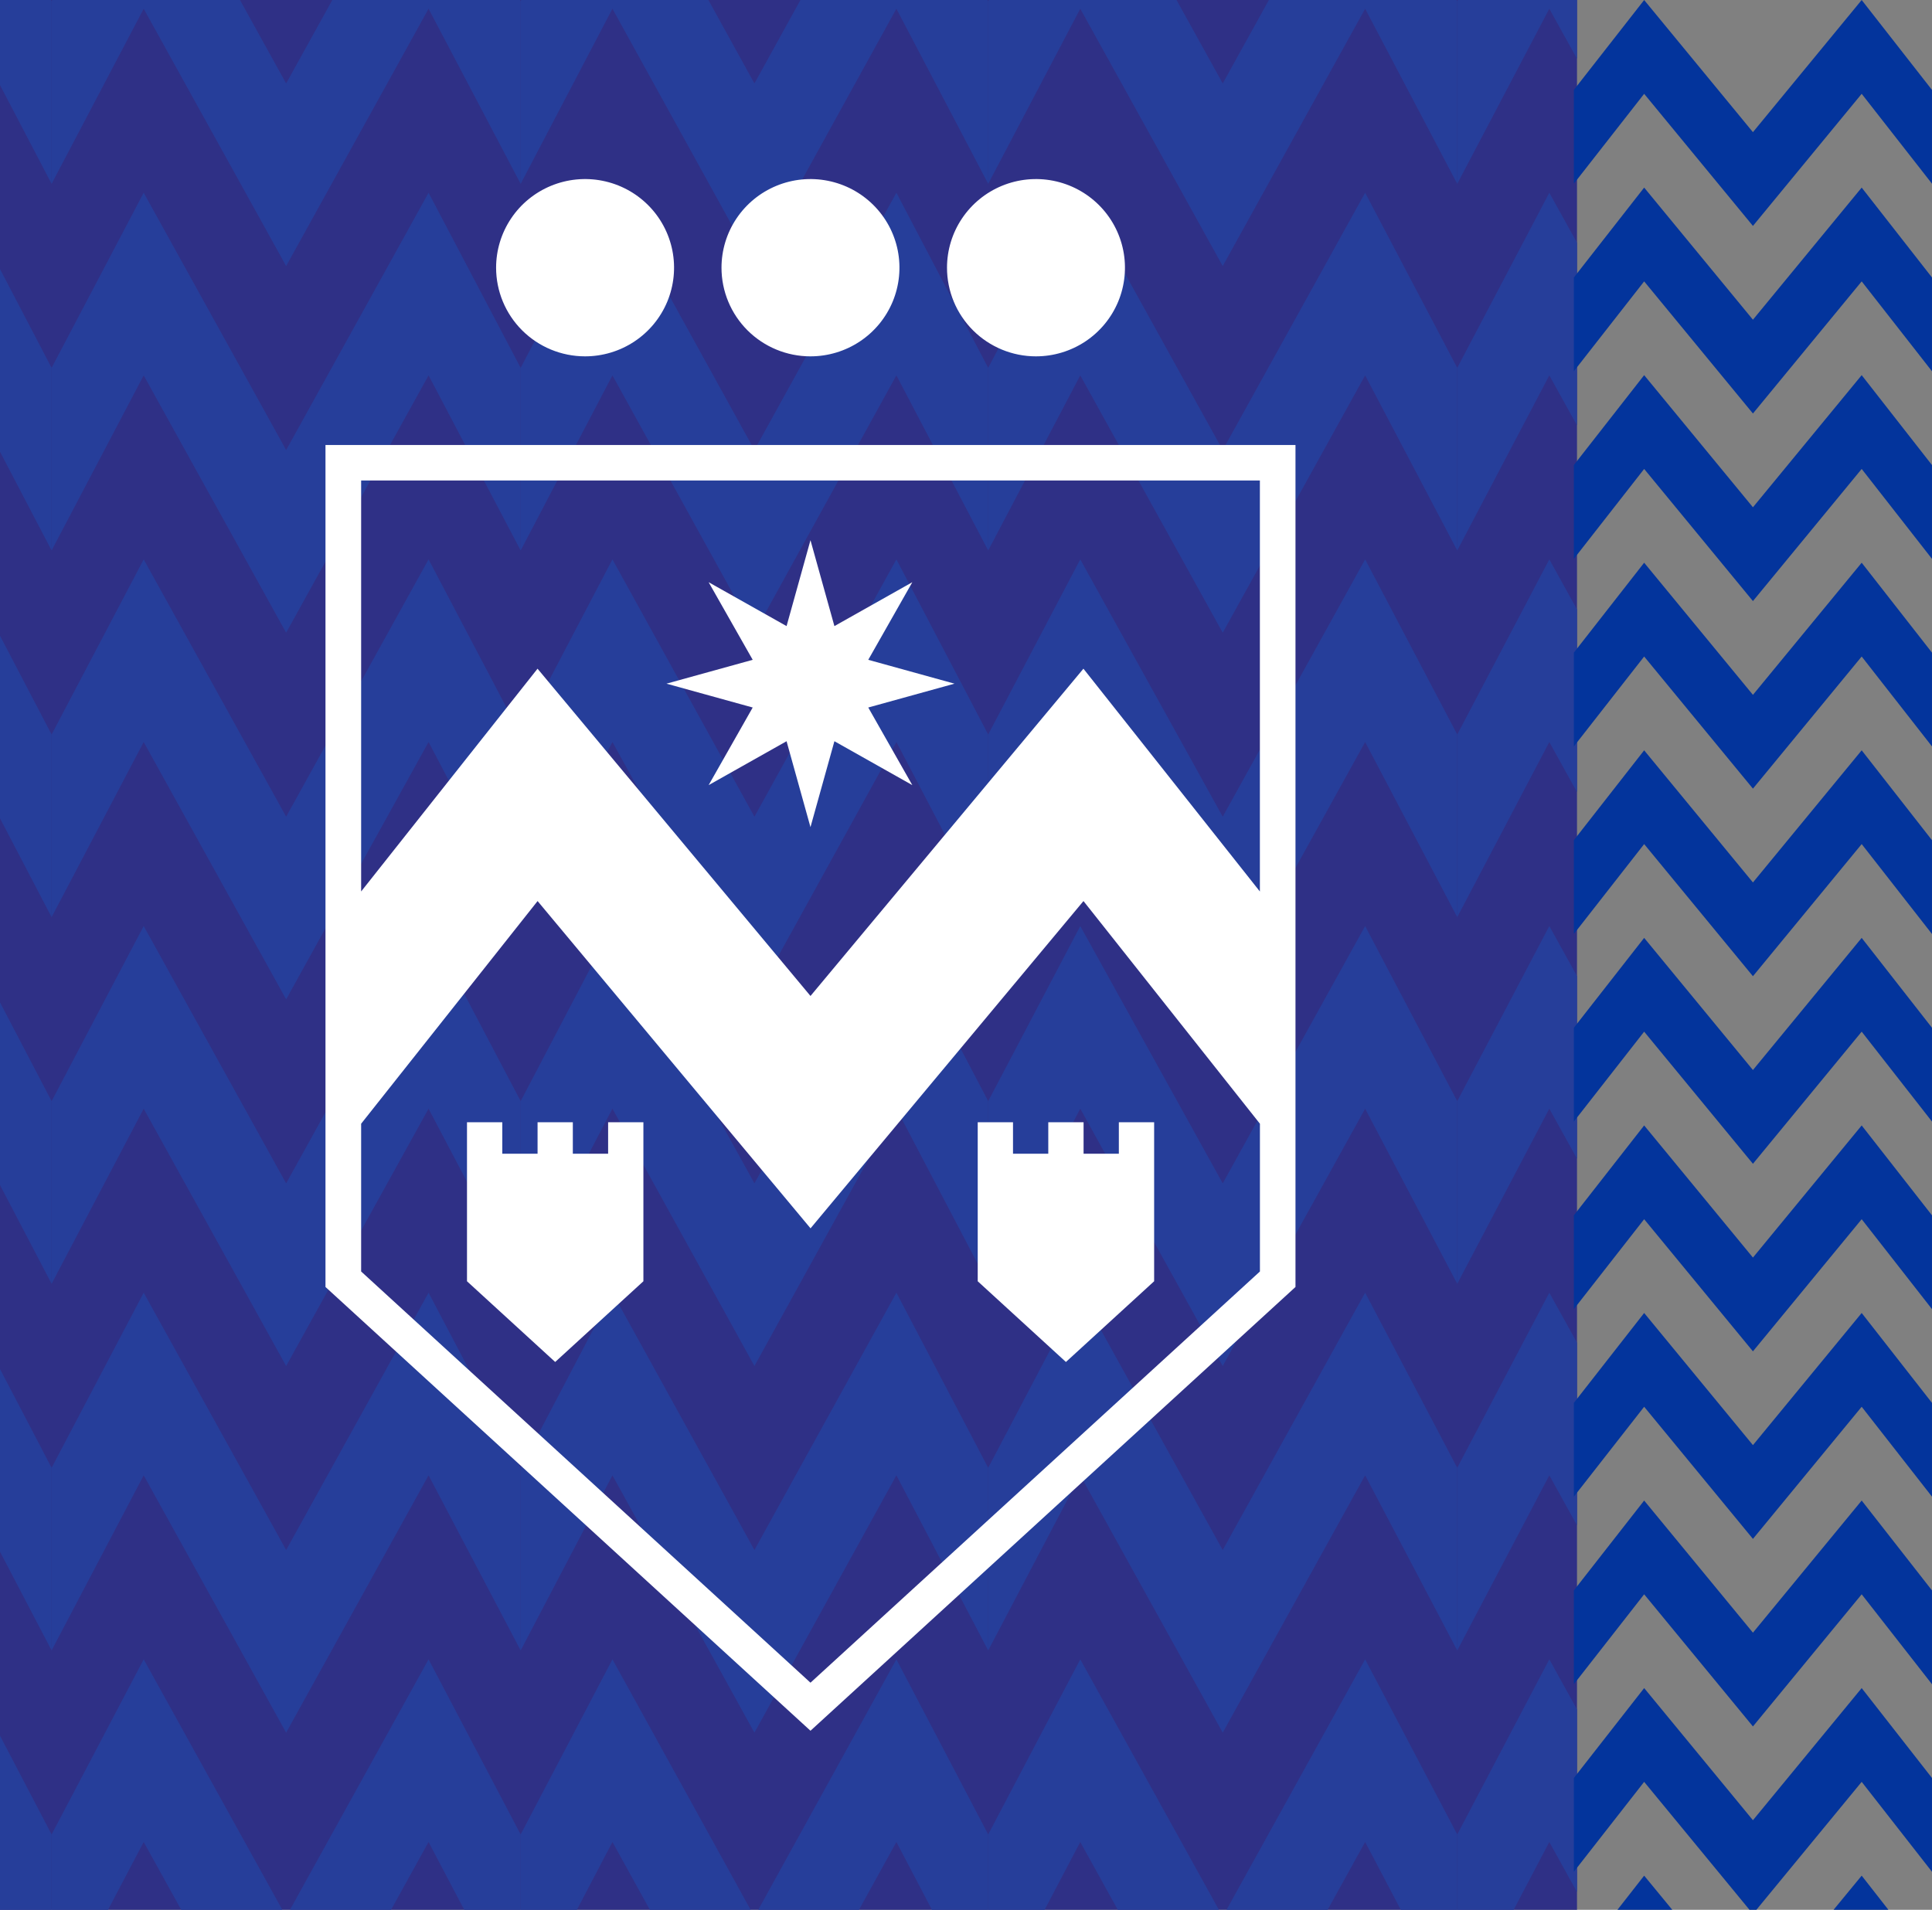
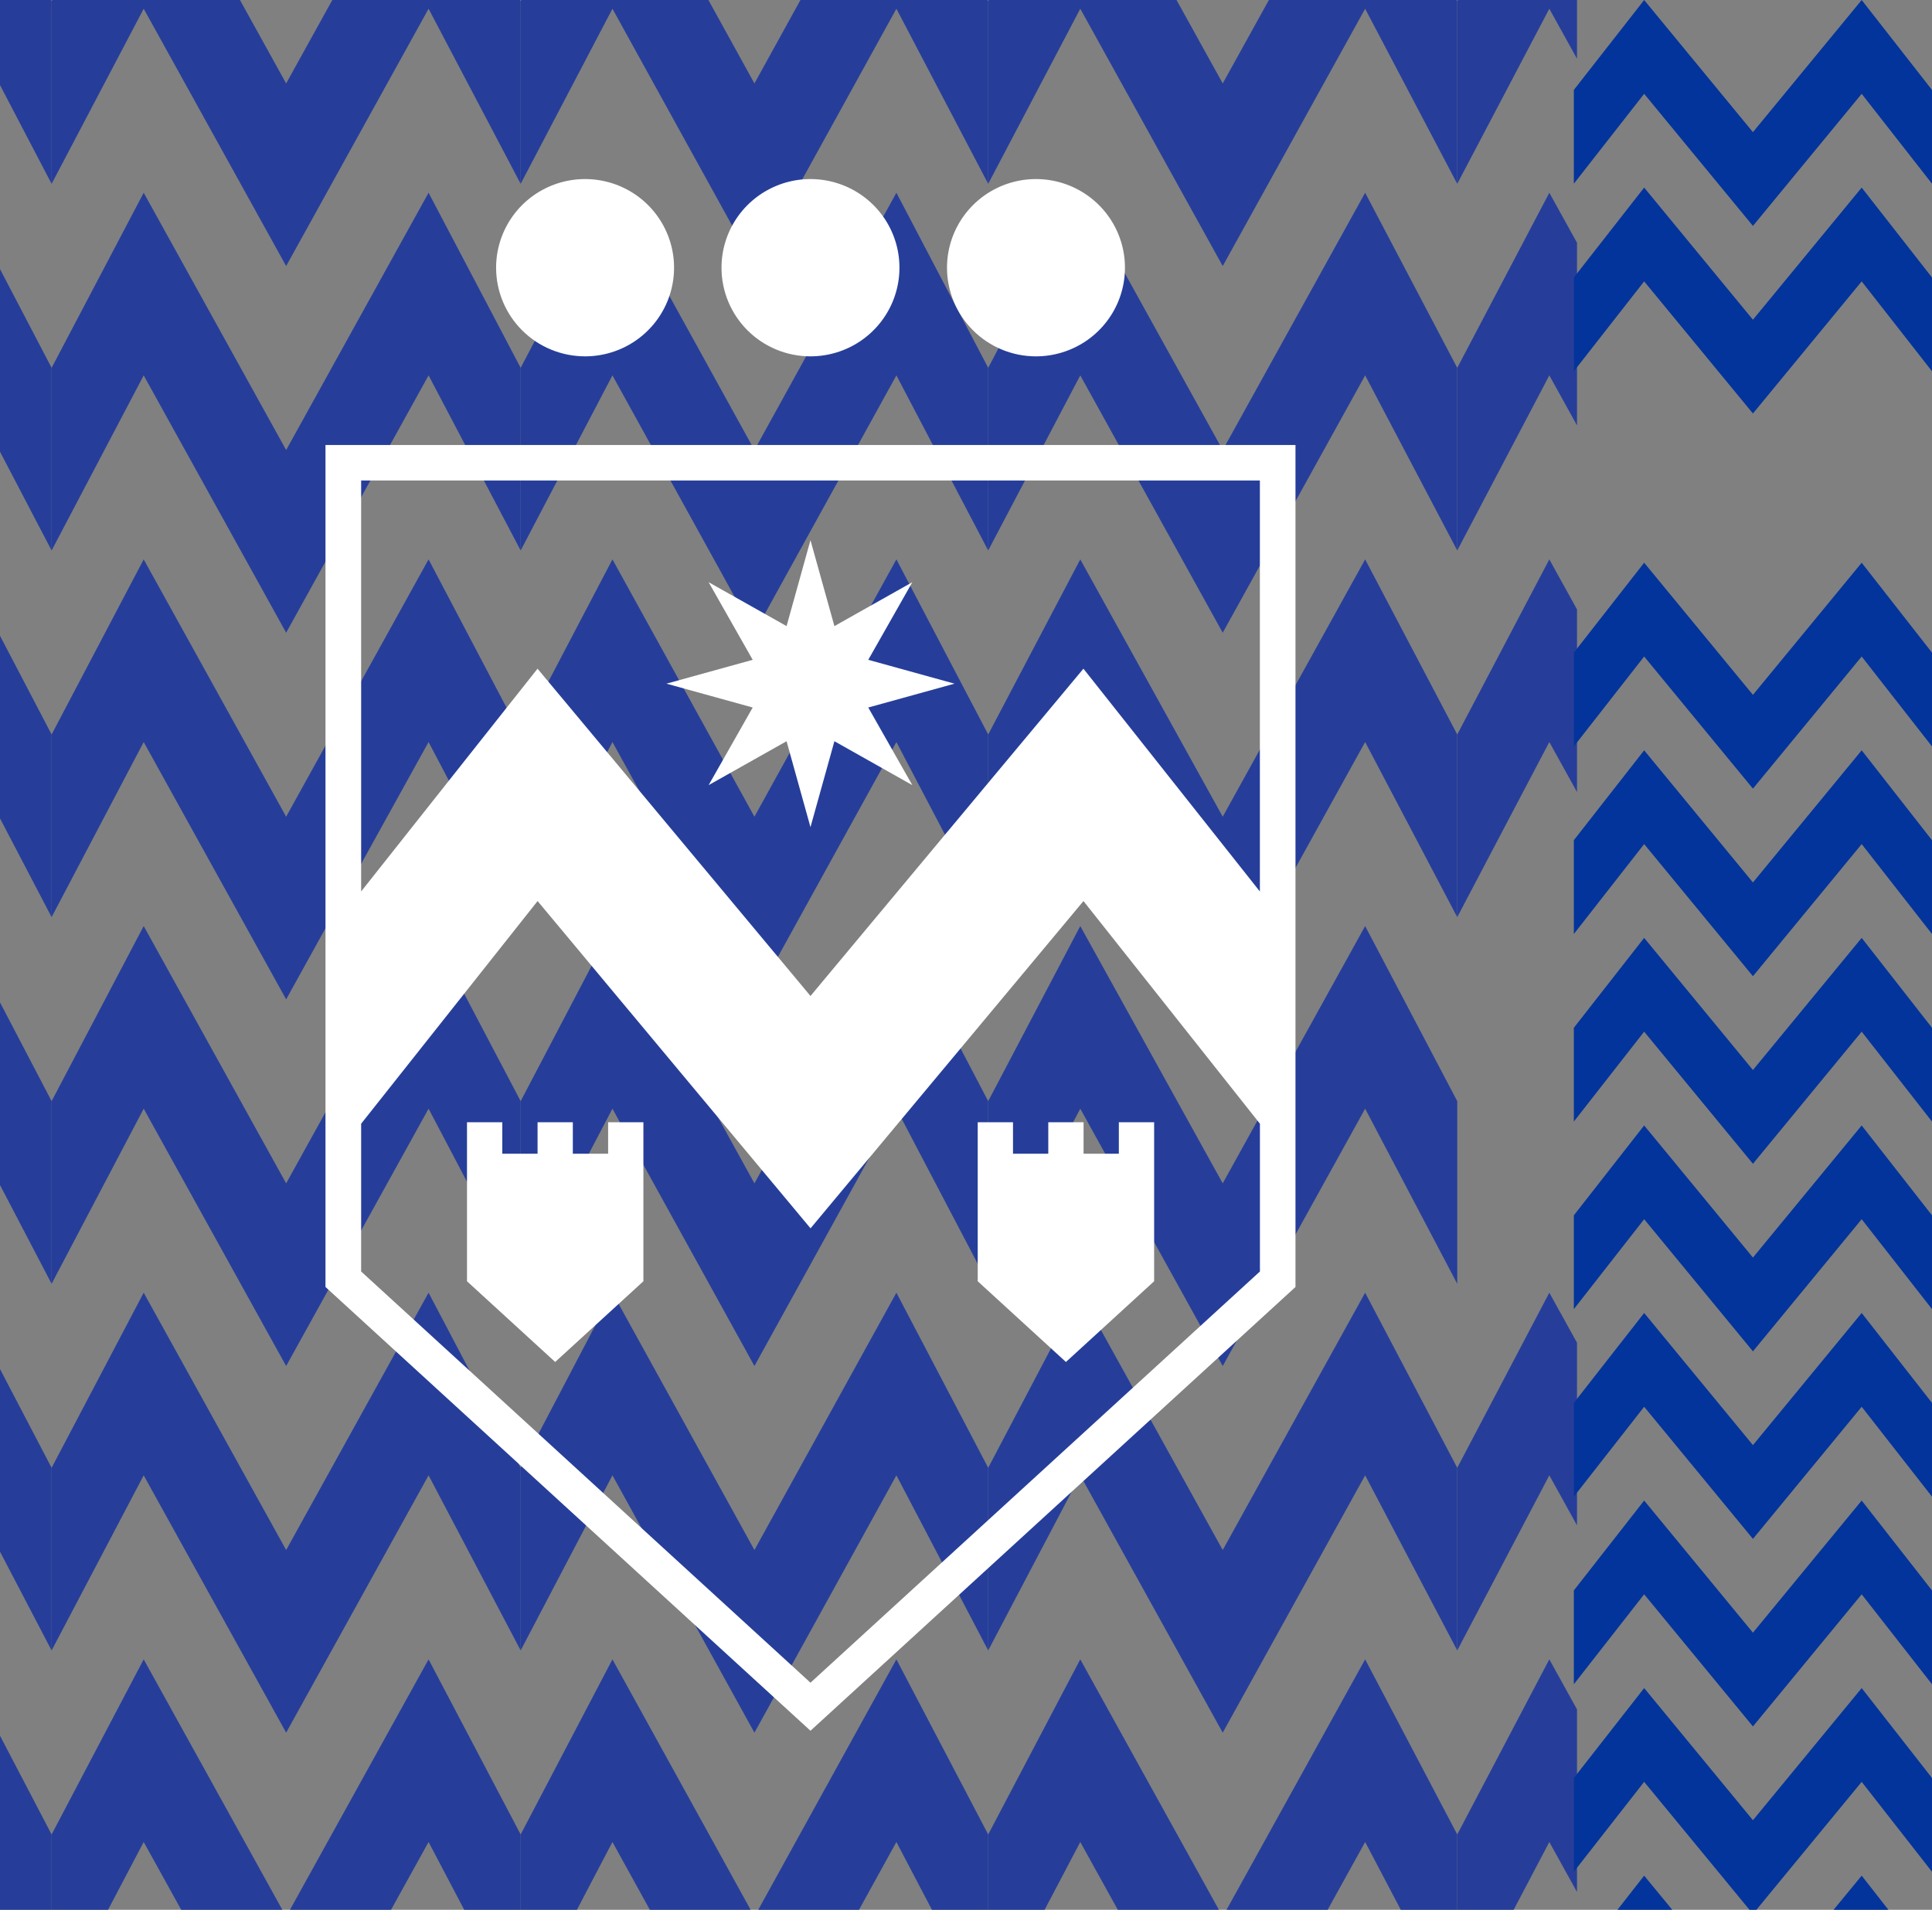
<svg xmlns="http://www.w3.org/2000/svg" xml:space="preserve" width="34.254mm" height="33.867mm" version="1.1" style="shape-rendering:geometricPrecision; text-rendering:geometricPrecision; image-rendering:optimizeQuality; fill-rule:evenodd; clip-rule:evenodd" viewBox="0 0 2436.66 2409.09">
  <rect x="0" y="0" width="2436.66" height="2409.09" fill="#808080" stroke="none" />
  <defs>
    <style type="text/css"> .fil2 {fill:none} .fil3 {fill:#03349C} .fil1 {fill:#263E9A} .fil4 {fill:white} .fil0 {fill:#2F3086;fill-rule:nonzero} </style>
    <clipPath id="id0">
      <path d="M-0 2409.09l1988.94 0 0 -2409.09 -1988.94 0 0 2409.09z" />
    </clipPath>
    <clipPath id="id1">
      <path d="M1984.96 2409.09l451.71 0 0 -2409.09 -451.71 0 0 2409.09z" />
    </clipPath>
    <clipPath id="id2">
      <path d="M410.5 2183.24l1223.37 0 0 -1957.38 -1223.37 0 0 1957.38z" />
    </clipPath>
  </defs>
  <g id="Слой_x0020_1">
    <g> </g>
    <g style="clip-path:url(#id0)">
      <g>
-         <rect class="fil0" x="-0" y="-0" width="1988.95" height="2409.1" />
        <polygon class="fil1" points="-407.27,2093.18 -522.65,2314.06 -522.65,2544.43 -407.27,2323.57 -233.46,2639.64 -224.08,2639.64 -50.31,2323.57 65.09,2544.44 65.09,2314.07 -50.31,2093.18 -228.78,2417.79 " />
        <polygon class="fil1" points="-407.27,1630.66 -522.65,1851.54 -522.65,2081.92 -407.27,1861.05 -228.78,2185.65 -50.31,1861.05 65.09,2081.93 65.09,1851.54 -50.31,1630.66 -228.78,1955.26 " />
        <polygon class="fil1" points="-407.27,1168.15 -522.65,1389.03 -522.65,1619.41 -407.27,1398.54 -228.78,1723.15 -50.31,1398.54 65.09,1619.42 65.09,1389.03 -50.31,1168.15 -228.78,1492.72 " />
        <polygon class="fil1" points="-407.27,705.63 -522.65,926.51 -522.65,1156.89 -407.27,936.02 -228.78,1260.63 -50.31,936.02 65.09,1156.9 65.09,926.52 -50.31,705.63 -228.78,1030.2 " />
        <polygon class="fil1" points="-407.27,243.12 -522.65,463.99 -522.65,694.38 -407.27,473.51 -228.78,798.12 -50.31,473.51 65.09,694.39 65.09,464 -50.31,243.12 -228.78,567.69 " />
        <polygon class="fil1" points="-407.27,-219.39 -522.65,1.48 -522.65,231.87 -407.27,11 -228.78,335.6 -50.31,11 65.09,231.88 65.09,1.49 -50.31,-219.39 -228.78,105.22 " />
        <polygon class="fil1" points="181.23,2093.18 65.09,2314.07 65.09,2544.44 181.23,2323.57 356.16,2639.64 365.6,2639.64 540.52,2323.57 656.66,2544.44 656.66,2314.07 540.52,2093.18 360.89,2417.79 " />
        <polygon class="fil1" points="181.23,1630.66 65.09,1851.54 65.09,2081.93 181.23,1861.05 360.89,2185.65 540.52,1861.05 656.66,2081.93 656.66,1851.54 540.52,1630.66 360.89,1955.26 " />
        <polygon class="fil1" points="181.23,1168.15 65.09,1389.03 65.09,1619.42 181.23,1398.54 360.89,1723.15 540.52,1398.54 656.66,1619.42 656.66,1389.03 540.52,1168.15 360.89,1492.72 " />
        <polygon class="fil1" points="181.23,705.63 65.09,926.52 65.09,1156.9 181.23,936.02 360.89,1260.63 540.52,936.02 656.66,1156.9 656.66,926.52 540.52,705.63 360.89,1030.2 " />
        <polygon class="fil1" points="181.23,243.12 65.09,464 65.09,694.39 181.23,473.51 360.89,798.12 540.52,473.51 656.66,694.39 656.66,464 540.52,243.12 360.89,567.69 " />
        <polygon class="fil1" points="181.23,-219.39 65.09,1.49 65.09,231.88 181.23,11 360.89,335.6 540.52,11 656.66,231.88 656.66,1.49 540.52,-219.39 360.89,105.22 " />
        <polygon class="fil1" points="772.42,2093.18 656.66,2314.07 656.66,2544.44 772.42,2323.57 946.8,2639.64 956.21,2639.64 1130.55,2323.57 1246.32,2544.44 1246.32,2314.07 1130.55,2093.18 951.5,2417.79 " />
        <polygon class="fil1" points="772.42,1630.66 656.66,1851.54 656.66,2081.93 772.42,1861.05 951.5,2185.65 1130.55,1861.05 1246.32,2081.93 1246.32,1851.54 1130.55,1630.66 951.5,1955.26 " />
        <polygon class="fil1" points="772.42,1168.15 656.66,1389.03 656.66,1619.42 772.42,1398.54 951.5,1723.15 1130.55,1398.54 1246.32,1619.42 1246.32,1389.03 1130.55,1168.15 951.5,1492.72 " />
        <polygon class="fil1" points="772.42,705.63 656.66,926.52 656.66,1156.9 772.42,936.02 951.5,1260.63 1130.55,936.02 1246.32,1156.9 1246.32,926.52 1130.55,705.63 951.5,1030.2 " />
        <polygon class="fil1" points="772.42,243.12 656.66,464 656.66,694.39 772.42,473.51 951.5,798.12 1130.55,473.51 1246.32,694.39 1246.32,464 1130.55,243.12 951.5,567.69 " />
        <polygon class="fil1" points="772.42,-219.39 656.66,1.49 656.66,231.88 772.42,11 951.5,335.6 1130.55,11 1246.32,231.88 1246.32,1.49 1130.55,-219.39 951.5,105.22 " />
        <polygon class="fil1" points="1362.45,2093.18 1246.32,2314.06 1246.32,2544.43 1362.45,2323.57 1537.39,2639.64 1546.83,2639.64 1721.74,2323.57 1837.89,2544.44 1837.89,2314.07 1721.74,2093.18 1542.11,2417.79 " />
        <polygon class="fil1" points="1362.45,1630.66 1246.32,1851.54 1246.32,2081.92 1362.45,1861.05 1542.11,2185.65 1721.74,1861.05 1837.89,2081.93 1837.89,1851.54 1721.74,1630.66 1542.11,1955.26 " />
        <polygon class="fil1" points="1362.45,1168.15 1246.32,1389.03 1246.32,1619.41 1362.45,1398.54 1542.11,1723.15 1721.74,1398.54 1837.89,1619.42 1837.89,1389.03 1721.74,1168.15 1542.11,1492.72 " />
        <polygon class="fil1" points="1362.45,705.63 1246.32,926.51 1246.32,1156.89 1362.45,936.02 1542.11,1260.63 1721.74,936.02 1837.89,1156.9 1837.89,926.52 1721.74,705.63 1542.11,1030.2 " />
        <polygon class="fil1" points="1362.45,243.12 1246.32,463.99 1246.32,694.38 1362.45,473.51 1542.11,798.12 1721.74,473.51 1837.89,694.39 1837.89,464 1721.74,243.12 1542.11,567.69 " />
        <polygon class="fil1" points="1362.45,-219.39 1246.32,1.48 1246.32,231.87 1362.45,11 1542.11,335.6 1721.74,11 1837.89,231.88 1837.89,1.49 1721.74,-219.39 1542.11,105.22 " />
        <polygon class="fil1" points="1954.02,2093.18 1837.89,2314.07 1837.89,2544.44 1954.02,2323.57 2128.97,2639.64 2138.41,2639.64 2313.32,2323.57 2429.46,2544.44 2429.46,2314.07 2313.32,2093.18 2133.69,2417.79 " />
        <polygon class="fil1" points="1954.02,1630.66 1837.89,1851.54 1837.89,2081.93 1954.02,1861.05 2133.69,2185.65 2313.32,1861.05 2429.46,2081.93 2429.46,1851.54 2313.32,1630.66 2133.69,1955.26 " />
-         <polygon class="fil1" points="1954.02,1168.15 1837.89,1389.03 1837.89,1619.42 1954.02,1398.54 2133.69,1723.15 2313.32,1398.54 2429.46,1619.42 2429.46,1389.03 2313.32,1168.15 2133.69,1492.72 " />
        <polygon class="fil1" points="1954.02,705.63 1837.89,926.52 1837.89,1156.9 1954.02,936.02 2133.69,1260.63 2313.32,936.02 2429.46,1156.9 2429.46,926.52 2313.32,705.63 2133.69,1030.2 " />
        <polygon class="fil1" points="1954.02,243.12 1837.89,464 1837.89,694.39 1954.02,473.51 2133.69,798.12 2313.32,473.51 2429.46,694.39 2429.46,464 2313.32,243.12 2133.69,567.69 " />
        <polygon class="fil1" points="1954.02,-219.39 1837.89,1.49 1837.89,231.88 1954.02,11 2133.69,335.6 2313.32,11 2429.46,231.88 2429.46,1.49 2313.32,-219.39 2133.69,105.22 " />
      </g>
    </g>
    <polygon class="fil2" points="-0,2409.09 1988.94,2409.09 1988.94,0 -0,0 " />
    <g> </g>
    <g style="clip-path:url(#id1)">
      <g>
        <polygon class="fil3" points="2073.63,1183.07 1984.95,1296.47 1984.95,1414.79 2073.63,1301.37 2210.82,1468.04 2347.97,1301.37 2436.65,1414.79 2436.65,1296.47 2347.97,1183.07 2210.82,1349.75 " />
        <polygon class="fil3" points="2073.63,1419.66 1984.95,1533.06 1984.95,1651.38 2073.63,1537.95 2210.82,1704.63 2347.97,1537.95 2436.65,1651.38 2436.65,1533.06 2347.97,1419.66 2210.82,1586.34 " />
        <polygon class="fil3" points="2073.63,1656.24 1984.95,1769.65 1984.95,1887.96 2073.63,1774.54 2210.82,1941.22 2347.97,1774.54 2436.65,1887.96 2436.65,1769.65 2347.97,1656.24 2210.82,1822.93 " />
        <polygon class="fil3" points="2073.63,1892.83 1984.95,2006.23 1984.95,2124.56 2073.63,2011.12 2210.82,2177.8 2347.97,2011.12 2436.65,2124.56 2436.65,2006.23 2347.97,1892.83 2210.82,2059.51 " />
        <polygon class="fil3" points="2073.63,2129.41 1984.95,2242.83 1984.95,2361.14 2073.63,2247.7 2210.82,2414.38 2347.97,2247.7 2436.65,2361.14 2436.65,2242.83 2347.97,2129.41 2210.82,2296.09 " />
        <polygon class="fil3" points="2073.63,2366.01 1984.95,2479.41 1984.95,2597.72 2073.63,2484.3 2210.82,2650.98 2347.97,2484.3 2436.65,2597.72 2436.65,2479.41 2347.97,2366.01 2210.82,2532.69 " />
        <polygon class="fil3" points="2073.63,946.46 1984.95,1059.86 1984.95,1178.18 2073.63,1064.75 2210.82,1231.43 2347.97,1064.75 2436.65,1178.18 2436.65,1059.86 2347.97,946.46 2210.82,1113.14 " />
        <polygon class="fil3" points="2073.63,709.82 1984.95,823.26 1984.95,941.57 2073.63,828.14 2210.82,994.82 2347.97,828.14 2436.65,941.57 2436.65,823.26 2347.97,709.82 2210.82,876.5 " />
-         <polygon class="fil3" points="2073.63,473.22 1984.95,586.64 1984.95,704.97 2073.63,591.53 2210.82,758.21 2347.97,591.53 2436.65,704.97 2436.65,586.64 2347.97,473.22 2210.82,639.89 " />
        <polygon class="fil3" points="2073.63,236.61 1984.95,350.03 1984.95,468.32 2073.63,354.93 2210.82,521.6 2347.97,354.93 2436.65,468.32 2436.65,350.03 2347.97,236.61 2210.82,403.28 " />
        <polygon class="fil3" points="2073.63,0 1984.95,113.42 1984.95,231.71 2073.63,118.32 2210.82,284.97 2347.97,118.32 2436.65,231.71 2436.65,113.42 2347.97,0 2210.82,166.68 " />
      </g>
    </g>
-     <polygon class="fil2" points="1984.96,2409.09 2436.66,2409.09 2436.66,0 1984.96,0 " />
    <g> </g>
    <g style="clip-path:url(#id2)">
      <g>
        <path class="fil4" d="M410.5 561.3l0 1062.14 611.69 559.79 611.69 -559.79 0 -1062.14 -1223.37 0zm1178.47 44.81l0 518.44 -222.54 -281.05 -344.24 412.84 -344.24 -412.84 -222.48 281.02 0 -518.44 1133.5 0.04zm-566.78 1516.51l-566.72 -518.73 0 -186.38 222.54 -280.89 344.24 412.84 344.24 -412.84 222.54 280.89 0 186.38 -566.85 518.73z" />
        <path class="fil4" d="M1022.18 449.49c22.19,0 43.89,-6.56 62.35,-18.84 18.45,-12.28 32.84,-29.75 41.33,-50.19 8.49,-20.43 10.71,-42.92 6.39,-64.6 -4.33,-21.69 -15.02,-41.61 -30.72,-57.25 -15.69,-15.64 -35.69,-26.29 -57.46,-30.6 -21.77,-4.32 -44.33,-2.1 -64.84,6.36 -20.51,8.47 -38.03,22.8 -50.36,41.19 -12.33,18.39 -18.91,40.01 -18.91,62.12 0,29.66 11.82,58.1 32.86,79.07 21.05,20.97 49.59,32.75 79.35,32.75z" />
-         <path class="fil4" d="M737.72 449.49c22.2,0.04 43.92,-6.49 62.4,-18.75 18.48,-12.26 32.89,-29.71 41.41,-50.14 8.52,-20.43 10.77,-42.92 6.47,-64.62 -4.31,-21.7 -14.98,-41.65 -30.67,-57.31 -15.69,-15.66 -35.68,-26.33 -57.46,-30.65 -21.77,-4.33 -44.35,-2.13 -64.87,6.33 -20.52,8.46 -38.06,22.78 -50.39,41.18 -12.34,18.4 -18.93,40.02 -18.93,62.14 0,29.62 11.8,58.03 32.8,79 21.01,20.97 49.5,32.77 79.23,32.82z" />
+         <path class="fil4" d="M737.72 449.49c22.2,0.04 43.92,-6.49 62.4,-18.75 18.48,-12.26 32.89,-29.71 41.41,-50.14 8.52,-20.43 10.77,-42.92 6.47,-64.62 -4.31,-21.7 -14.98,-41.65 -30.67,-57.31 -15.69,-15.66 -35.68,-26.33 -57.46,-30.65 -21.77,-4.33 -44.35,-2.13 -64.87,6.33 -20.52,8.46 -38.06,22.78 -50.39,41.18 -12.34,18.4 -18.93,40.02 -18.93,62.14 0,29.62 11.8,58.03 32.8,79 21.01,20.97 49.5,32.77 79.23,32.82" />
        <path class="fil4" d="M1306.59 449.49c22.19,0 43.89,-6.56 62.35,-18.84 18.45,-12.28 32.84,-29.75 41.33,-50.19 8.49,-20.43 10.71,-42.92 6.39,-64.6 -4.33,-21.69 -15.02,-41.61 -30.72,-57.25 -15.69,-15.64 -35.69,-26.29 -57.46,-30.6 -21.77,-4.32 -44.33,-2.1 -64.84,6.36 -20.51,8.47 -38.03,22.8 -50.36,41.19 -12.33,18.39 -18.91,40.01 -18.91,62.12 0,29.66 11.82,58.1 32.87,79.07 21.04,20.97 49.59,32.75 79.35,32.75z" />
        <polygon class="fil4" points="949.31,892.47 893.74,990.37 992.02,935 1022.18,1043.36 1052.37,935 1150.62,990.37 1095.06,892.47 1203.81,862.39 1095.06,832.3 1150.62,734.41 1052.37,789.77 1022.18,681.41 992.02,789.77 893.74,734.41 949.31,832.3 840.56,862.39 " />
        <polygon class="fil4" points="766.97,1455.37 722.46,1455.37 722.46,1415.62 677.98,1415.62 677.98,1455.37 633.5,1455.37 633.5,1415.62 588.98,1415.62 588.98,1616.22 700.2,1718.05 811.46,1616.22 811.46,1415.62 766.97,1415.62 " />
        <polygon class="fil4" points="1411.1,1455.37 1366.62,1455.37 1366.62,1415.62 1322.1,1415.62 1322.1,1455.37 1277.62,1455.37 1277.62,1415.62 1233.11,1415.62 1233.11,1616.22 1344.36,1718.05 1455.61,1616.22 1455.61,1415.62 1411.1,1415.62 " />
      </g>
    </g>
    <polygon class="fil2" points="410.5,2183.24 1633.87,2183.24 1633.87,225.85 410.5,225.85 " />
  </g>
</svg>